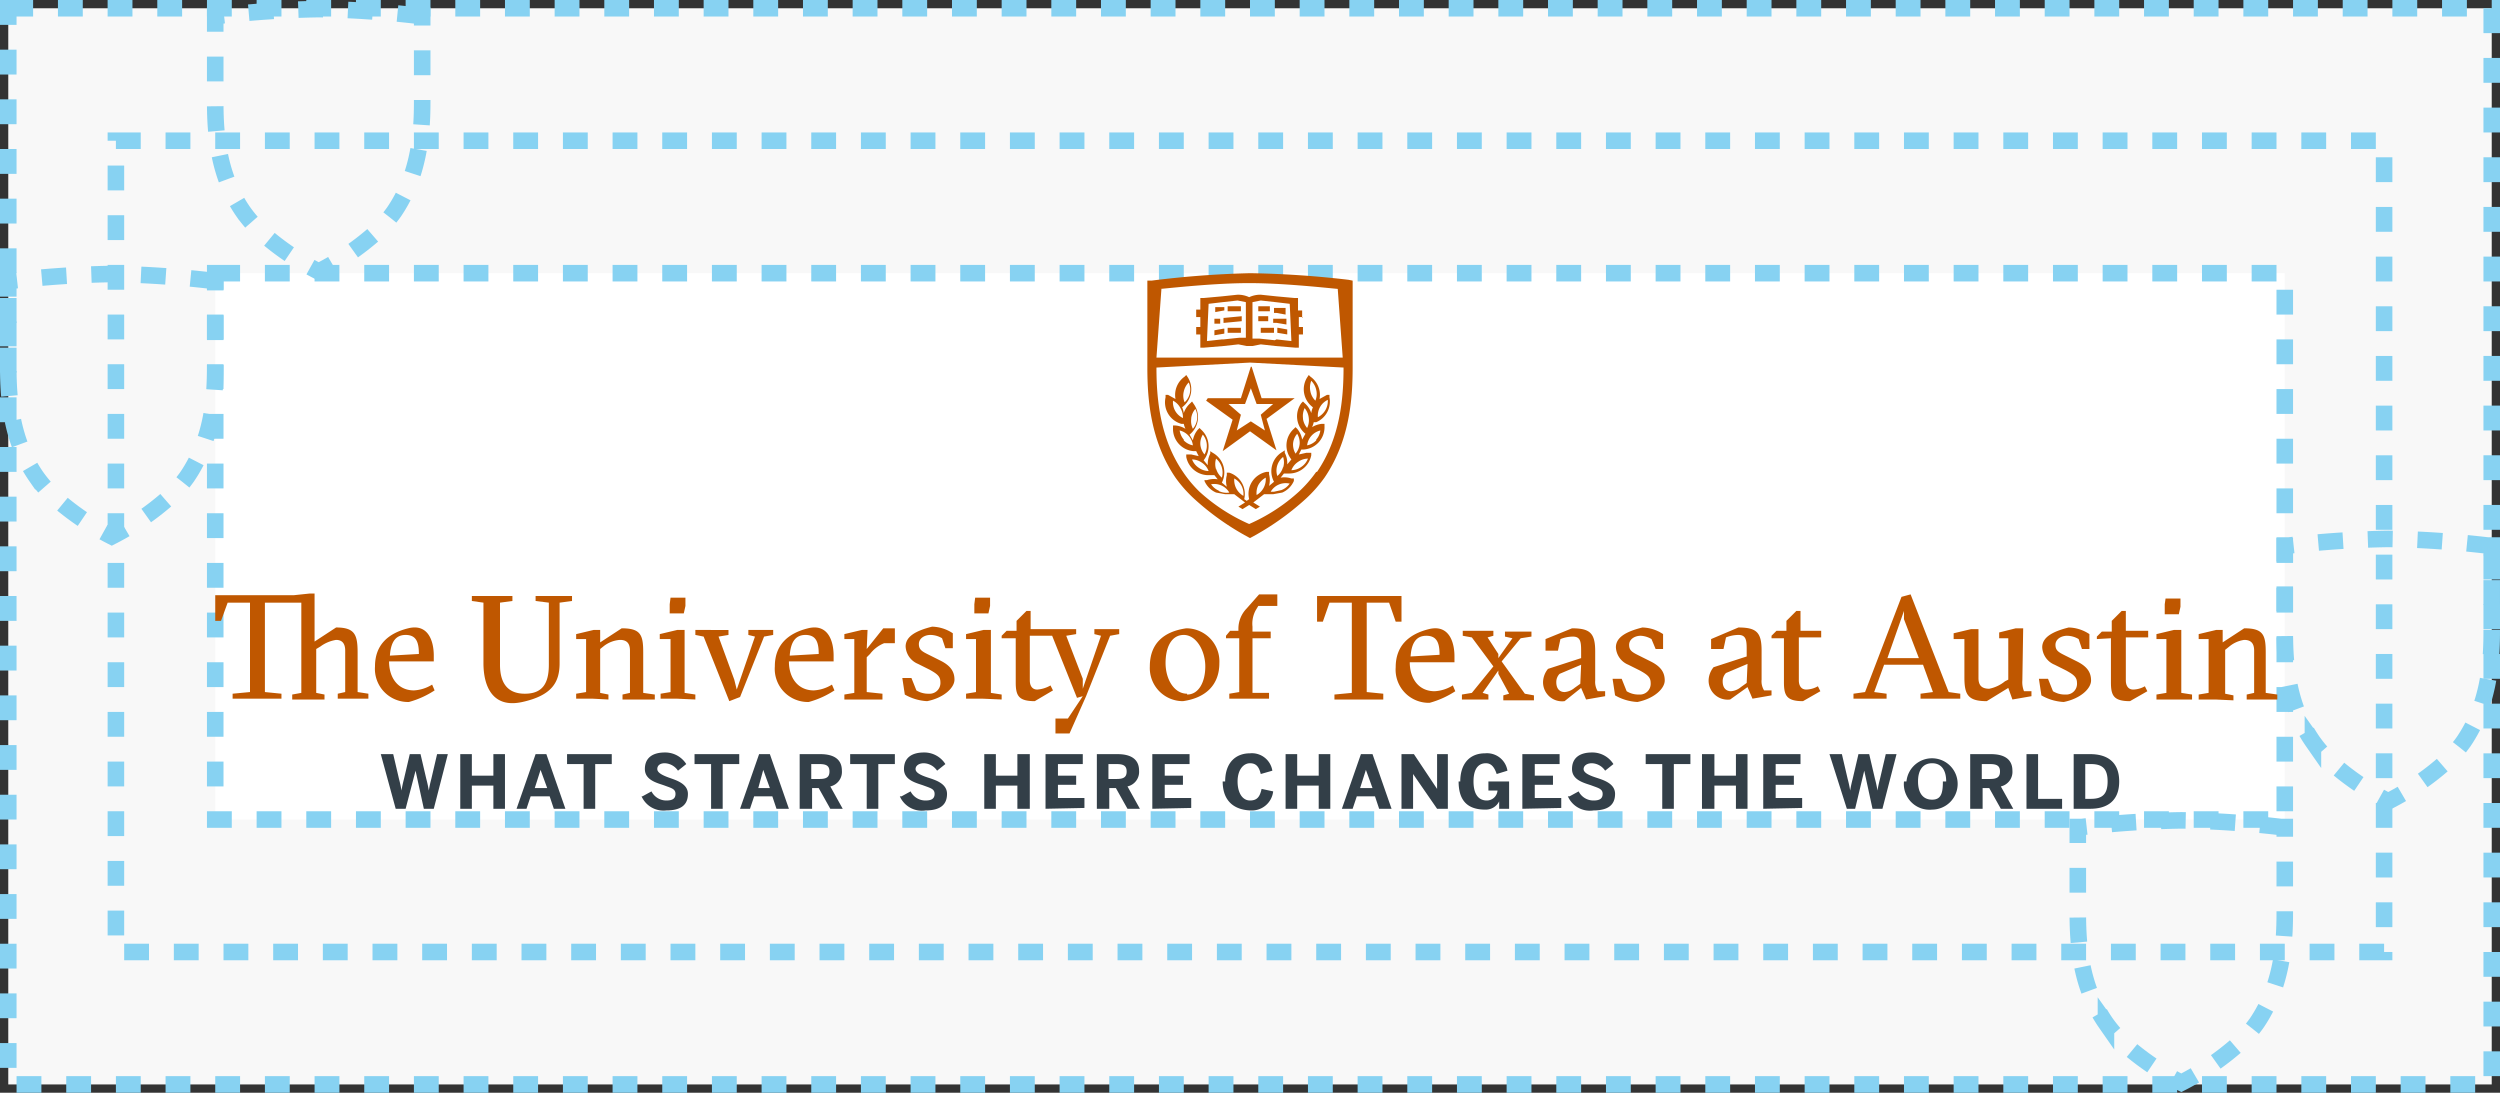
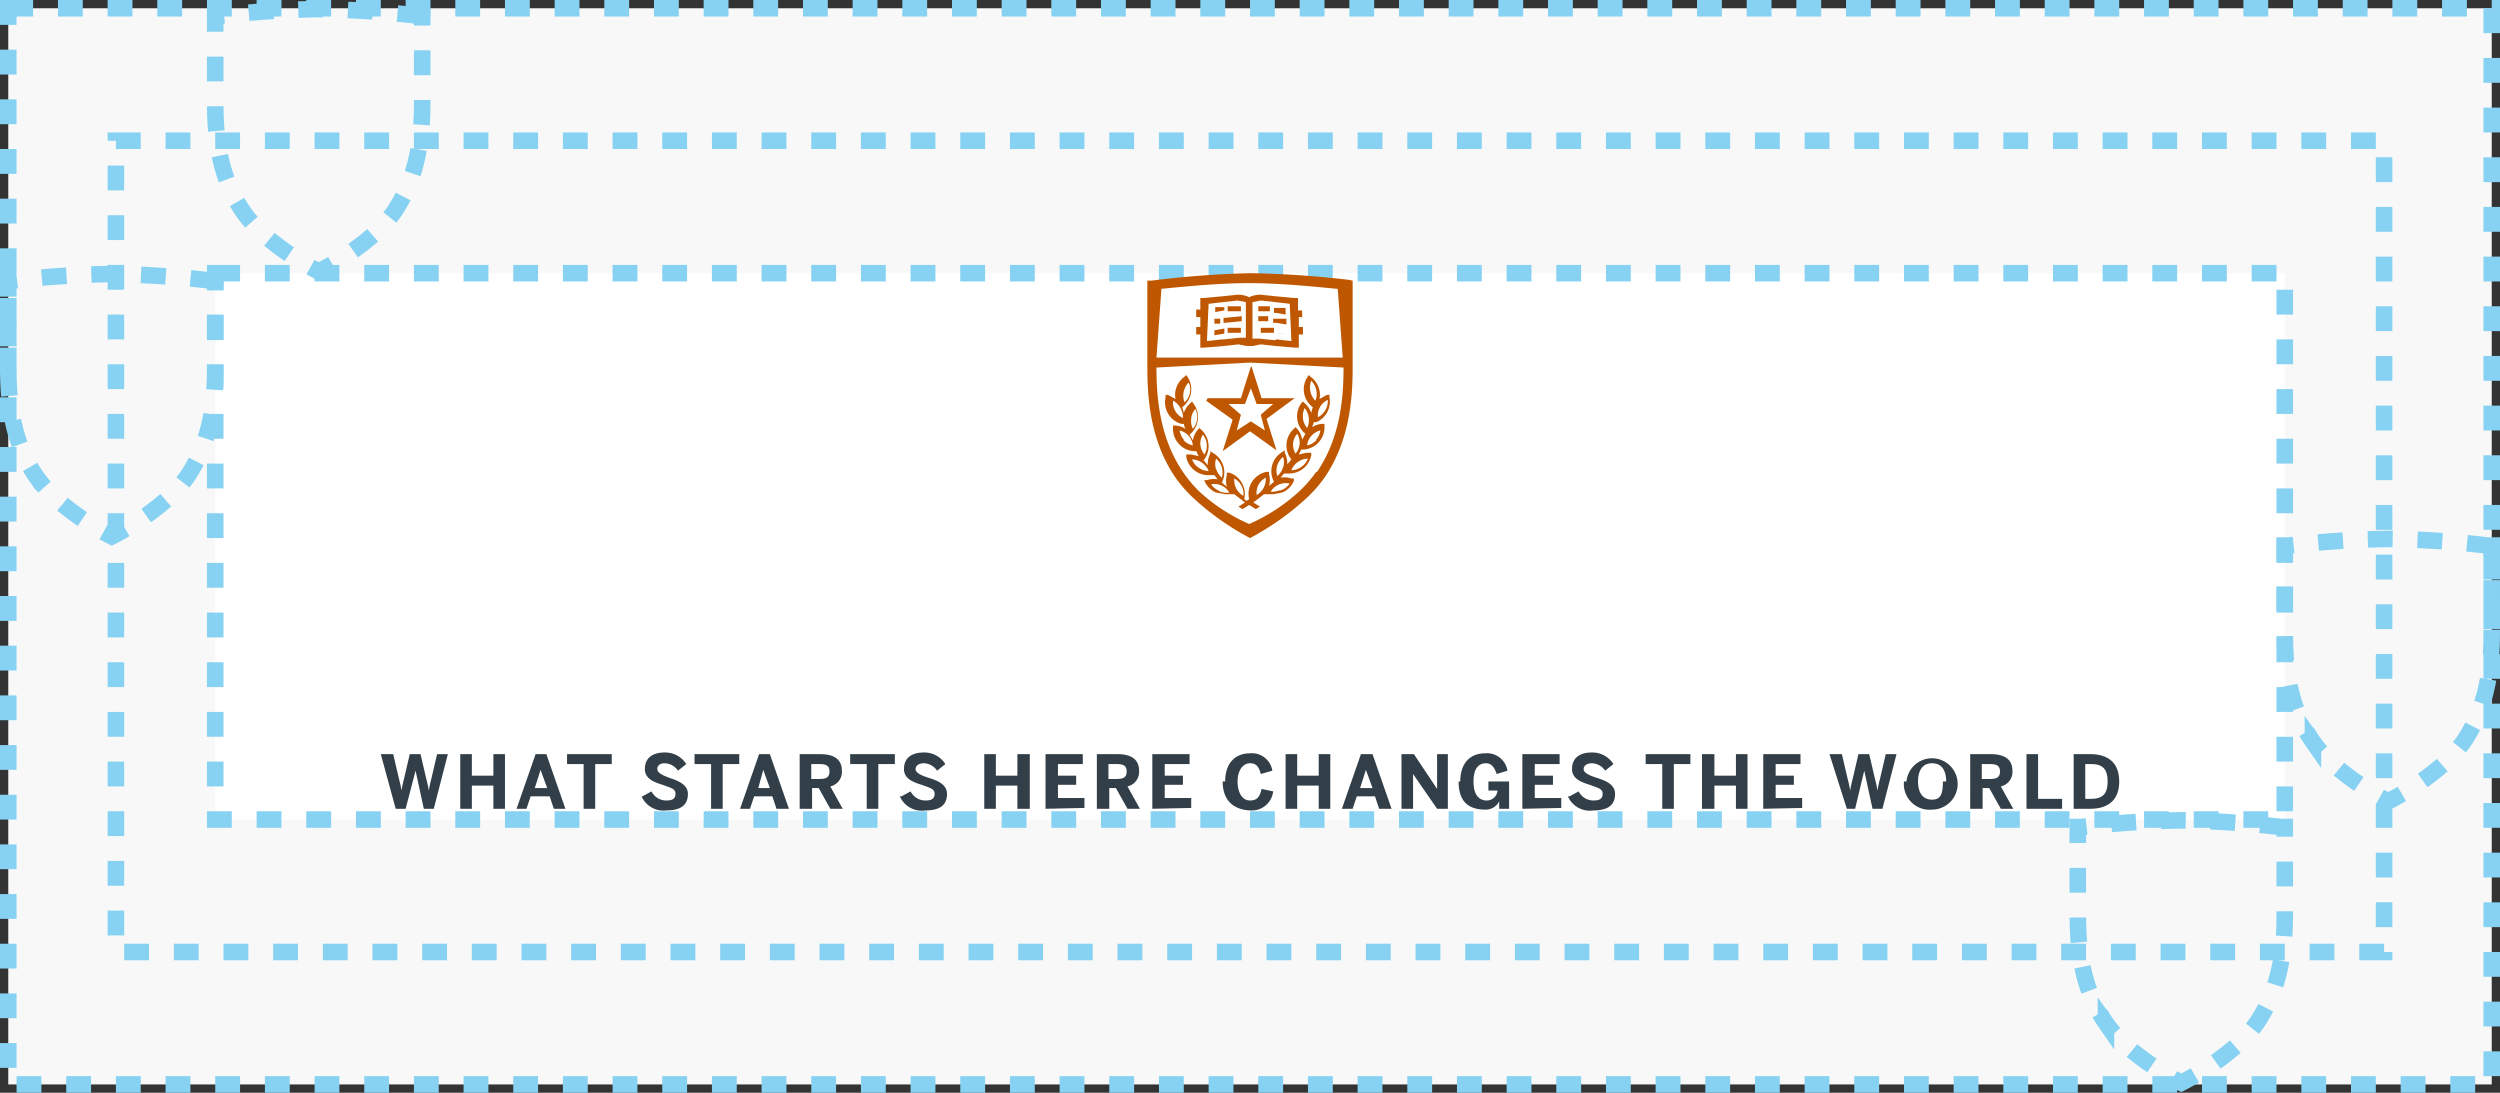
<svg xmlns="http://www.w3.org/2000/svg" id="Layer_1" data-name="Layer 1" viewBox="0 0 302 132">
  <rect x="0" y="0" width="302" height="132" fill="#333333" stroke="none" />
  <defs>
    <style> .cls-1 { fill: #f8f8f8; } .cls-1, .cls-2, .cls-3 { stroke: #87d2f2; stroke-width: 2px; stroke-dasharray: 3 3; vector-effect:non-scaling-stroke; } .cls-2 { fill: none; } .cls-3 { fill: #fff; } .cls-4 { fill: #333f48; } .cls-5 { fill: #bf5700; } </style>
  </defs>
  <title>wordmark-primary-stack-clearspace</title>
  <g id="clearspace">
    <rect id="outter-rect" class="cls-1" x="1" y="1" width="300" height="130" />
    <rect id="mid-rect" class="cls-2" x="14" y="17" width="274" height="98" />
    <rect id="inner-rect" class="cls-3" x="26" y="33" width="250" height="66" />
    <path id="shield-space4" class="cls-2" d="M26,33.9h-.5a118.4,118.4,0,0,0-12-.8h0a118.3,118.3,0,0,0-12,.8H1v9.2H1v1.3c0,3.9.4,8.9,3.4,13.2a16.2,16.2,0,0,0,2.2,2.5h0a32.9,32.9,0,0,0,6.9,4.7h0a32.9,32.9,0,0,0,6.9-4.7h0a16.3,16.3,0,0,0,2.2-2.5c3-4.4,3.4-9.4,3.4-13.2v-.2h0Z" />
    <path id="shield-space3" class="cls-2" d="M276,99.9h-.5a118.3,118.3,0,0,0-12-.8h0a118.3,118.3,0,0,0-12,.8H251v9.2h0v1.3c0,3.9.4,8.9,3.4,13.2a16.2,16.2,0,0,0,2.2,2.5h0a32.9,32.9,0,0,0,6.9,4.7h0a32.9,32.9,0,0,0,6.9-4.7h0a16.3,16.3,0,0,0,2.2-2.5c3-4.4,3.4-9.4,3.4-13.2v-.2h0Z" />
    <path id="shield-space2" class="cls-2" d="M301,65.9h-.5a118.4,118.4,0,0,0-12-.8h0a118.3,118.3,0,0,0-12,.8H276v9.2h0v1.3c0,3.9.4,8.9,3.4,13.2a16.2,16.2,0,0,0,2.2,2.5h0a32.9,32.9,0,0,0,6.9,4.7h0a32.9,32.9,0,0,0,6.9-4.7h0a16.3,16.3,0,0,0,2.2-2.5c3-4.4,3.4-9.4,3.4-13.2v-.2h0Z" />
    <path id="shield-space1" class="cls-2" d="M51,1.9h-.5a118.7,118.7,0,0,0-12-.8h0a118.6,118.6,0,0,0-12,.8H26v9.2h0v1.3c0,3.9.4,8.9,3.4,13.2a16.2,16.2,0,0,0,2.2,2.5h0a32.9,32.9,0,0,0,6.9,4.7h0a32.9,32.9,0,0,0,6.9-4.7h0a16.3,16.3,0,0,0,2.2-2.5c3-4.4,3.4-9.4,3.4-13.2v-.2h0Z" />
  </g>
  <g id="formal-s-tagline-wdmk">
    <path id="Tagline" class="cls-4" d="M47.8,97.7,46,91.1h1.5l.7,3a13.6,13.6,0,0,1,.3,1.4h0a14.4,14.4,0,0,1,.3-1.4l.7-3h1.3l.7,3a14.3,14.3,0,0,1,.3,1.4h0a14.1,14.1,0,0,1,.3-1.4l.7-3h1.3l-1.7,6.6H51.2l-1-4.6h0L49,97.7Zm7.8,0V91.1H57v2.6h2.6V91.1H61v6.6H59.6V94.9H57v2.8Zm6.8,0,2.3-6.6H66l2.3,6.6H66.9l-.5-1.5H64.1l-.5,1.5Zm2.2-2.5h1.5l-.8-2.2h0Zm5.9,2.5V92.3h-2V91.1h5.4v1.2h-2v5.4Zm7.1-1.5,1.1-.6a2,2,0,0,0,1.8,1.1c.7,0,1.1-.2,1.1-.8s-.5-.7-1.3-1-2.4-.6-2.4-2,1-2,2.4-2a3,3,0,0,1,2.6,1.4l-1,.8a2,2,0,0,0-1.6-.9c-.6,0-.9.3-.9.7s.5.7,1.3,1,2.4.7,2.4,2-.8,2-2.6,2A2.9,2.9,0,0,1,77.5,96.2Zm8.3,1.5V92.3h-2V91.1h5.4v1.2h-2v5.4Zm3.5,0,2.3-6.6H93l2.3,6.6H93.8l-.5-1.5H91.1l-.5,1.5Zm2.2-2.5H93l-.8-2.2h0Zm5,2.5V91.1h2.5c1.6,0,2.6.6,2.6,2a1.8,1.8,0,0,1-1.4,1.9l1.5,2.7h-1.5l-1.4-2.5h-.8v2.5Zm1.4-3.6h1c.8,0,1.2-.2,1.2-.9s-.4-.9-1.2-.9h-1Zm6.7,3.6V92.3h-2V91.1h5.4v1.2h-2v5.4Zm4.2-1.5,1.1-.6a2,2,0,0,0,1.8,1.1c.7,0,1.1-.2,1.1-.8s-.5-.7-1.3-1-2.4-.6-2.4-2,1-2,2.4-2a3,3,0,0,1,2.6,1.4l-1,.8a2,2,0,0,0-1.6-.9c-.6,0-1,.3-1,.7s.5.7,1.4,1,2.4.7,2.4,2-.8,2-2.6,2A2.9,2.9,0,0,1,108.7,96.2Zm10,1.5V91.1h1.4v2.6h2.6V91.1h1.5v6.6h-1.5V94.9h-2.6v2.8Zm7.4,0V91.1h4.5v1.2h-3v1.4h2.2v1.1h-2.2v1.6h3.2v1.2Zm6.2,0V91.1h2.5c1.6,0,2.6.6,2.6,2a1.8,1.8,0,0,1-1.4,1.9l1.5,2.7h-1.5l-1.4-2.5h-.8v2.5Zm1.4-3.6h1c.8,0,1.2-.2,1.2-.9s-.4-.9-1.2-.9h-1Zm5.3,3.6V91.1h4.5v1.2h-3v1.4h2.2v1.1h-2.2v1.6h3.2v1.2Zm8.8-3.3c0-2.3,1.3-3.4,3-3.4a2.5,2.5,0,0,1,2.7,2.1l-1.4.4c-.2-.8-.5-1.3-1.3-1.3s-1.5.8-1.5,2.2.6,2.3,1.5,2.3,1.2-.5,1.4-1.4l1.4.3a2.6,2.6,0,0,1-2.8,2.3C149,97.8,147.7,96.7,147.7,94.4Zm7.3,3.3V91.1h1.4v2.6h2.6V91.1h1.4v6.6h-1.4V94.9h-2.6v2.8Zm6.8,0,2.3-6.6h1.4l2.3,6.6h-1.5l-.5-1.5h-2.2l-.5,1.5Zm2.2-2.5h1.5l-.8-2.2h0Zm5,2.5V91.1h1.5l2.8,4.2h0V91.1h1.3v6.6h-1.3l-2.9-4.2h0v4.2Zm7.1-3.3c0-2.1,1.1-3.4,3-3.4a2.5,2.5,0,0,1,2.7,2.1l-1.3.4c-.3-.9-.7-1.3-1.3-1.3s-1.5.3-1.5,2.2.9,2.3,1.6,2.3a1.3,1.3,0,0,0,1.3-1.2h-1.1V94.4h2.5v3.3h-1.2v-.9h0a1.8,1.8,0,0,1-1.7,1C177,97.8,176.2,96.4,176.2,94.4Zm7.5,3.3V91.1h4.5v1.2h-3v1.4h2.2v1.1h-2.2v1.6h3.2v1.2Zm5.7-1.5,1.1-.6a2,2,0,0,0,1.8,1.1c.7,0,1.1-.2,1.1-.8s-.5-.7-1.3-1-2.4-.6-2.4-2,1-2,2.4-2a3,3,0,0,1,2.6,1.4l-1,.8a2,2,0,0,0-1.6-.9c-.6,0-1,.3-1,.7s.5.7,1.4,1,2.4.7,2.4,2-.8,2-2.6,2A2.9,2.9,0,0,1,189.4,96.2Zm11.2,1.5V92.3h-2V91.1h5.4v1.2h-2v5.4Zm4.8,0V91.1h1.5v2.6h2.6V91.1h1.4v6.6h-1.4V94.9h-2.6v2.8Zm7.4,0V91.1h4.5v1.2h-3v1.4h2.2v1.1h-2.2v1.6h3.2v1.2Zm10.1,0L221,91.1h1.5l.7,3a13.7,13.7,0,0,1,.3,1.4h0a14.4,14.4,0,0,1,.3-1.4l.7-3h1.3l.7,3a14.3,14.3,0,0,1,.3,1.4h0a14.2,14.2,0,0,1,.3-1.4l.7-3h1.3l-1.7,6.6h-1.2l-1-4.6h0l-1.1,4.6Zm7.2-3.3a3.1,3.1,0,1,1,3.1,3.4A3.1,3.1,0,0,1,230,94.4Zm4.8,0c0-1.4-.6-2.2-1.7-2.2s-1.7.8-1.7,2.2.6,2.2,1.7,2.2S234.7,95.8,234.7,94.4Zm2.9,3.3V91.1h2.5c1.6,0,2.6.6,2.6,2a1.8,1.8,0,0,1-1.4,1.9l1.5,2.7h-1.5l-1.4-2.5h-.8v2.5Zm1.4-3.6h1c.8,0,1.2-.2,1.2-.9s-.4-.9-1.2-.9h-1Zm5.4,3.6V91.1h1.4v5.4h2.9v1.2Zm5.7,0V91.1h2c2,0,3.5.9,3.5,3.3s-1.5,3.3-3.5,3.3Zm1.4-1.2h.7c1.4,0,2-.6,2-2.1s-.6-2.1-2-2.1h-.7Z" />
-     <path id="theuniversityoftexasataustin" class="cls-5" d="M42.4,84.4H40.8v-.6l.9-.2V78.6c0-.9-.4-1.3-1.1-1.3a4.3,4.3,0,0,0-1.9.8l-.5.3v5.3l1,.2v.6H35.3v-.6l1.1-.2V72.8H32V83.6l2,.2v.6H28.1v-.6l2.1-.2V72.8H27.5l-.8,2.2H26V71.9h9.5l1.9-.2H38v5.8l2.6-1.7c2.3,0,2.6.9,2.6,3.1v4.7l1.3.2v.6ZM47,79.9c0,2,1.1,3.5,3,3.5a4.6,4.6,0,0,0,2.2-.7l.3.7a10.9,10.9,0,0,1-3.1,1.4,4,4,0,0,1-4.1-4.3c0-2.6,1.6-4,4-4.6s3.1,1.5,3.1,3.3v.7Zm3.6-.9c0-1.4-.3-2.3-1.6-2.3s-1.8,1-1.9,2.5Zm14.1-6.4V72h4.4v.6l-1.5.2v7.3c0,2.3-.9,3.9-4.5,4.7s-4.7-1.9-4.7-4.7V72.8L57,72.6V72h4.9v.6l-1.5.2v7.5c0,2.2.9,3.5,3,3.5s2.9-1.2,2.9-3.5V72.8Zm6.9,11.8h-2v-.6l1.2-.2V77.2H69.6v-.6l2.1-.5h.8v1.5l2.6-1.7c2.3,0,2.6.8,2.6,2.9v4.9l1.4.2v.6H75.2v-.6l.9-.2V78.6c0-.9-.4-1.3-1.2-1.3A3.6,3.6,0,0,0,73,78l-.5.4v5.3l1,.2v.6Zm10.2,0h-2v-.6l1.2-.2V77.2H79.7v-.6l2.1-.5h.9v7.6l1.3.2v.6ZM81,72.2h1.8v1l-.2.9H80.9V73Zm8,11.1,2.2-6.4-.8-.2v-.6h3v.6l-1.1.2-2.9,7.3-1.3.5-3.1-7.8L84,76.7v-.6H88v.6l-1.2.2,1.9,5.2Zm6.3-3.4c0,2,1.1,3.5,3,3.5a4.6,4.6,0,0,0,2.2-.7l.3.7a10.9,10.9,0,0,1-3.1,1.4,4,4,0,0,1-4.1-4.3c0-2.6,1.6-4,4-4.6s3.1,1.5,3.1,3.3v.7Zm3.6-.9c0-1.4-.3-2.3-1.6-2.3s-1.8,1-1.9,2.5Zm5.8-.6,2-2.5h1.4v1.8h-1.3a4,4,0,0,0-1.7,1.3l-.4.4v4.2l1.9.2v.7H102v-.6l1.2-.2V77.2h-1.2v-.6l2.1-.5h.7Zm9.1-1.3a2.8,2.8,0,0,0-1.4-.4c-.7,0-1.4.4-1.4,1.1s.4.9,1.2,1.3l1.4.7c1.2.6,1.7,1.3,1.7,2.3s-1.3,2.2-3.3,2.6a6,6,0,0,1-2.7-.8l-.3-2h1.1l.6,1.5a2.7,2.7,0,0,0,1.5.4,1.3,1.3,0,0,0,1.4-1.4c0-.7-.4-1-1.3-1.5l-1.4-.7a2.4,2.4,0,0,1-1.5-2.1c0-1.2,1.2-1.9,3.2-2.4a4.7,4.7,0,0,1,2.5.8v1.8h-.9Zm4.9,7.3h-2v-.6l1.2-.2V77.2h-1.2v-.6l2.1-.5h.9v7.6l1.3.2v.6Zm-.9-12.2h1.8v1l-.2.9h-1.7V73Zm9.7,16.4V86.8H129l1.8-2.7-.7.2-3-7.5h-2.7v5.4c0,.5.2,1.1.9,1.1a3.7,3.7,0,0,0,1.6-.5l.3.6L125,84.7c-2,0-2.3-.7-2.3-2.3V77.1H121v-.3l.6-.6h1.2V75l1.2-1.2h.5v2.2H130v.6l-1.2.2,2,5.2v1.2l2.2-6.4-.8-.2v-.6h3v.6l-1.1.2-2.9,7.3-2,4.5Zm19.8-8.5c0,2.6-1.6,4.2-4.4,4.6a4,4,0,0,1-4-4.2c0-2.7,1.6-4.2,4.4-4.6A4,4,0,0,1,147.3,80.1Zm-3.9,3.8c1.4,0,2.2-1.5,2.2-3.4s-1.1-3.8-2.6-3.8-2.2,1.5-2.2,3.4S141.8,83.8,143.4,83.8Zm7.9-7.6h2.2v.8h-2.2v6.6h2v.7h-4.8v-.6l1.2-.2V77.1h-1.6v-.3l.5-.6h1V76a3.5,3.5,0,0,1,1-2.5l1.5-1.7h2.2v1.4H152l-.3.5a3.4,3.4,0,0,0-.4,2Zm15.8,8.2h-5.9v-.6l2.1-.2V72.8h-2.7l-.8,2.3h-.7V72h10.2v3.1h-.7l-.8-2.3h-2.7V83.6l2,.2Zm3.2-4.5c0,2,1.1,3.5,3,3.5a4.6,4.6,0,0,0,2.2-.7l.3.7a10.9,10.9,0,0,1-3.1,1.4,4,4,0,0,1-4.1-4.3c0-2.6,1.6-4,4-4.6s3.1,1.5,3.1,3.3v.7Zm3.6-.9c0-1.4-.3-2.3-1.6-2.3s-1.8,1-1.9,2.5Zm5.9,4.8v.6h-3.2v-.6l1.2-.2,2.6-3.2-2.6-3.5-1.1-.2v-.6h3.7v.6l-.7.2,1.3,2v.5l1.7-2.4-.9-.2v-.6h3.2v.6l-1.3.2-2.3,2.8,2.8,3.9,1.1.2v.6h-3.7v-.6l.7-.2L181,81.4v-.4l-1.9,2.7Zm10.1-8c2.2,0,2.8.6,2.8,2.8v3.5a2.2,2.2,0,0,0,.3,1.3h.9v.6l-2.3.4-.6-1.4L189,84.7a2.3,2.3,0,0,1-2.6-2.3,2.6,2.6,0,0,1,.6-1.6l4-1.3v-.9c0-1.1-.1-1.7-1-1.7a4.2,4.2,0,0,0-1.5.3l-.3,1.4h-1.5V77.2Zm1.1,4.4-2.6,1.1a1.4,1.4,0,0,0-.4,1c0,.9.5,1.2,1,1.2a2.1,2.1,0,0,0,1.2-.5l.7-.5Zm8.5-3.1a2.8,2.8,0,0,0-1.3-.4c-.7,0-1.4.4-1.4,1.1s.4.9,1.2,1.3l1.4.7c1.2.6,1.7,1.3,1.7,2.3s-1.3,2.2-3.3,2.6a6,6,0,0,1-2.7-.8l-.3-2h1.1l.6,1.5a2.7,2.7,0,0,0,1.5.4,1.3,1.3,0,0,0,1.4-1.4c0-.7-.4-1-1.3-1.5l-1.4-.7a2.4,2.4,0,0,1-1.5-2.1c0-1.2,1.2-1.9,3.2-2.4a4.7,4.7,0,0,1,2.5.8v1.8h-.9ZM210,75.8c2.2,0,2.8.6,2.8,2.8v3.5a2.1,2.1,0,0,0,.3,1.3h.9v.6l-2.3.4-.6-1.4-2.1,1.5a2.3,2.3,0,0,1-2.6-2.3,2.6,2.6,0,0,1,.6-1.6l4-1.3v-.9c0-1.1-.1-1.7-1-1.7a4.2,4.2,0,0,0-1.5.3l-.3,1.4h-1.5V77.2Zm1.1,4.4-2.6,1.1a1.4,1.4,0,0,0-.4,1c0,.9.5,1.2,1,1.2a2.1,2.1,0,0,0,1.2-.5l.7-.5Zm2.9-3.1v-.3l.6-.6h1.2V75l1.2-1.2h.5v2.4H220v.8h-2.7v5.2c0,.5.2,1.1.9,1.1a3,3,0,0,0,1.4-.4l.3.6-2.1,1.2c-2,0-2.3-.7-2.3-2.3V77.1Zm13.6,3.2-1.2,3.3,1.5.2v.6h-4v-.6l1.4-.2,4.4-11.5,1.1-.3,4.6,11.8,1.4.2v.6h-4.8v-.6l1.5-.2-1.2-3.3Zm2.4-5.5v-1l-2,5.7h3.8Zm14.3,7.4a2.9,2.9,0,0,0,.2,1.3h.9v.6l-2.3.4-.5-1.4L240,84.7c-2.3,0-2.7-.8-2.7-2.9V77.2H236v-.7l2.1-.5h.9v5.9c0,.9.4,1.3,1.3,1.3a4.3,4.3,0,0,0,1.9-.9l.4-.2v-5h-1.1v-.7l2-.5h.9Zm6.8-5a2.8,2.8,0,0,0-1.4-.4c-.7,0-1.4.4-1.4,1.1s.4.9,1.2,1.3l1.4.7c1.2.6,1.7,1.3,1.7,2.3s-1.3,2.2-3.3,2.6a6,6,0,0,1-2.7-.8l-.3-2h1.1l.6,1.5a2.7,2.7,0,0,0,1.5.4,1.3,1.3,0,0,0,1.4-1.4c0-.7-.4-1-1.3-1.5l-1.4-.7a2.4,2.4,0,0,1-1.5-2.1c0-1.2,1.2-1.9,3.2-2.4a4.7,4.7,0,0,1,2.5.8v1.8h-.9Zm2.2,0v-.3l.6-.6h1.2V75l1.2-1.2h.5v2.4h2.7v.8h-2.7v5.2c0,.5.2,1.1.9,1.1a3,3,0,0,0,1.4-.4l.3.6-2.1,1.2c-2,0-2.3-.7-2.3-2.3V77.1Zm9.2,7.3h-2v-.6l1.2-.2V77.2h-1.2v-.6l2.1-.5h.9v7.6l1.3.2v.6Zm-.9-12.2h1.8v1l-.2.9h-1.7V73Zm6,12.2h-2v-.6l1.2-.2V77.2h-1.2v-.6l2.1-.5h.8v1.5l2.6-1.7c2.3,0,2.6.8,2.6,2.9v4.9l1.4.2v.6h-3.7v-.6l.9-.2V78.6c0-.9-.4-1.3-1.2-1.3a3.6,3.6,0,0,0-1.8.8l-.5.4v5.3l1,.2v.6Z" />
-     <path id="shield" class="cls-5" d="M151,43.7h0Zm3.2-2.7,1.8.2-.2-4.5-1.7-.2-1.8-.2-1,.2v4.4h.8l1.9.2Zm-6.4,0,1.9-.2h.8V36.5l-1-.2-1.8.2-1.7.2-.2,4.5,1.8-.2Zm9.6-2.7h-.5v1.2h.5v.9h-.5v1.6h-.4l-2.4-.2-1.8-.2-1,.2h-.7l-1-.2-1.8.2-2.4.2h-.4V40.4h-.5v-.9h.5V38.3h-.5v-.9h.5V36h.4l2.2-.2,1.9-.2a3.2,3.2,0,0,1,1.4.3,3.2,3.2,0,0,1,1.4-.3l1.9.2,2.2.2h.4v1.5h.5v.9Zm-9.5-1.2h-1.1v.6l1.1-.2h0v-.6Zm.4-.1v.6h1.6V37Zm-.4,2.7h-.1l-1.1.2v.6l1.2-.2h0v-.6Zm.4-.1v.6h1.6v-.6Zm-.5-1.2v.6h.1l2.1-.2v-.6l-2.1.2Zm-.4.1h-.7v.6h.7v-.6Zm6.1-1.5H152v.6h1.4v-.6Zm1.8.2h-1.4v.6h.3l1.1.2v-.6Zm-1.9,1H152v.6h1.2v-.6Zm2,.3h-1.6V39h.4l1.2.2v-.6Zm-1.1,1.7,1.2.2v-.6l-1.1-.2h-.1v.6Zm-.4-.6h-1.6v.6h1.6v-.6Zm-3.5,9.2h-2l1.5,1.3-.5,1.9,1.7-1.1,1.7,1.1-.5-1.9,1.5-1.3h-2l-.7-1.9-.7,1.9Zm-4.5-.7h4l1.2-3.8h.1l1.2,3.8h4L153,50.6l1.2,3.8h0L151,52.1l-3.3,2.4h0l1.2-3.8-3.2-2.3ZM159,53.1a2.1,2.1,0,0,0,.5-1.1,2.1,2.1,0,0,0-1.6,1.8,2.1,2.1,0,0,0,1.1-.6Zm-1.6-2.5a2.2,2.2,0,0,0,.5,1.1,2.1,2.1,0,0,0,.2-1.2,2.2,2.2,0,0,0-.5-1.2,2.2,2.2,0,0,0-.2,1.2Zm.9-3.3a2.1,2.1,0,0,0,.6,1.1,2.1,2.1,0,0,0,.1-1.3,2.2,2.2,0,0,0-.6-1.1,2.2,2.2,0,0,0-.1,1.3Zm2.1,1a2.1,2.1,0,0,0-1.2,2.1,2.2,2.2,0,0,0,1.2-2.1Zm-3.2,8.1a2.1,2.1,0,0,0,.8-1,2.1,2.1,0,0,0-1.2.4,2.1,2.1,0,0,0-.8,1,2.1,2.1,0,0,0,1.2-.4Zm-1-2.8a2.2,2.2,0,0,0,.3,1.2,2.1,2.1,0,0,0,.5-1.2,2.1,2.1,0,0,0-.3-1.2,2.1,2.1,0,0,0-.5,1.2ZM155,56.5a2.1,2.1,0,0,0,0-1.3,2.1,2.1,0,0,0-.7,2.3,2.1,2.1,0,0,0,.7-1.1Zm.7,1.9a2.1,2.1,0,0,0-2.2,1h.4l.9-.2a2.1,2.1,0,0,0,1-.8Zm-3.7.2a2.2,2.2,0,0,0-.2,1.2,2.2,2.2,0,0,0,1.1-2.1,2.2,2.2,0,0,0-.9.9Zm-4.8.7a2.1,2.1,0,0,0,1.3.2,2.1,2.1,0,0,0-2.2-1,2.1,2.1,0,0,0,1,.8Zm-.3-2.7a2.2,2.2,0,0,0,.7,1.1,2.2,2.2,0,0,0-.7-2.3,2.2,2.2,0,0,0,0,1.3Zm2.2,1.2a2.2,2.2,0,0,0,1.1,2.1,2.1,2.1,0,0,0-1.1-2.1Zm-4.3-1.3a2.1,2.1,0,0,0,1.2.4,2.1,2.1,0,0,0-.8-1,2.1,2.1,0,0,0-1.2-.4,2.1,2.1,0,0,0,.8,1Zm.5-4a2.1,2.1,0,0,0-.3,1.2,2.2,2.2,0,0,0,.5,1.2,2.1,2.1,0,0,0-.2-2.4Zm-2.3.7a2.1,2.1,0,0,0,1.1.6,2.1,2.1,0,0,0-1.6-1.8,2.2,2.2,0,0,0,.5,1.1Zm-.1-2.7a2.2,2.2,0,0,0-.3-1.2,2.1,2.1,0,0,0-.9-.9,2.1,2.1,0,0,0,1.2,2.1Zm.1-3.2a2.1,2.1,0,0,0,.1,1.3,2.1,2.1,0,0,0,.5-2.4,2.2,2.2,0,0,0-.6,1.1Zm.9,3.3a2.1,2.1,0,0,0,.2,1.2,2.2,2.2,0,0,0,.3-2.4,2.1,2.1,0,0,0-.5,1.1ZM159,51h-.3a2.8,2.8,0,0,1-.2.6,2.7,2.7,0,0,1,1.2-.4h.3v.3a2.7,2.7,0,0,1-2.5,2.8h-.3l-.3.6.9-.2h.6v.3a2.7,2.7,0,0,1-1.1,1.7,2.7,2.7,0,0,1-1.6.5h-.6l-.4.5a2.7,2.7,0,0,1,1.3.1h.3v.3a2.7,2.7,0,0,1-1.4,1.4l-1.1.2h-1.1l-1.3,1,.8.5-.5.3-.8-.5-.8.5-.5-.3.8-.5-1.3-1H148l-1.1-.2a2.7,2.7,0,0,1-1.4-1.4V58h.3a2.7,2.7,0,0,1,1.3-.1l-.4-.5H146a2.7,2.7,0,0,1-1.6-.5,2.7,2.7,0,0,1-1.1-1.7v-.3h.6l.9.2-.3-.6h-.3a2.7,2.7,0,0,1-2.5-2.8v-.3h.3a2.7,2.7,0,0,1,1.2.4,2.8,2.8,0,0,1-.2-.6h-.3a2.7,2.7,0,0,1-1.9-3.2v-.3h.3l.9.5a2.7,2.7,0,0,1,1.1-2.7l.2-.2.2.3a2.7,2.7,0,0,1-.7,3.6,2.7,2.7,0,0,1,.2.7,2.7,2.7,0,0,1,.8-1.2l.2-.2.2.3a2.7,2.7,0,0,1-.5,3.7h0l.4.7a2.7,2.7,0,0,1,.6-1.3l.2-.2.2.2a2.7,2.7,0,0,1,.3,3.7h0l.5.6a2.7,2.7,0,0,1,.3-1.4v-.3l.3.2a2.7,2.7,0,0,1,1.1,3.6h0l.6.5a2.7,2.7,0,0,1,0-1.4v-.3h.3a2.7,2.7,0,0,1,1.8,3.2l.3.2.3-.2A2.7,2.7,0,0,1,153,57h.3v.3a2.7,2.7,0,0,1,0,1.4l.6-.5h0a2.7,2.7,0,0,1,1-3.6l.3-.2v.3a2.7,2.7,0,0,1,.3,1.4l.5-.6h0a2.7,2.7,0,0,1,.3-3.7l.2-.2.2.2a2.7,2.7,0,0,1,.6,1.3l.4-.7h0a2.7,2.7,0,0,1-.5-3.7l.2-.2.2.2a2.7,2.7,0,0,1,.8,1.2,2.7,2.7,0,0,1,.2-.7,2.7,2.7,0,0,1-.7-3.6l.2-.3.2.2a2.7,2.7,0,0,1,1.1,1.7,2.6,2.6,0,0,1,0,1l.9-.5h.3v.3A2.7,2.7,0,0,1,159,51Zm.1,6c2.8-4.1,3.2-8.9,3.2-12.6L151,43.8l-11.3.6h0c0,3.7.4,8.5,3.2,12.6a15.1,15.1,0,0,0,2,2.4,22.1,22.1,0,0,0,6,3.9,22.1,22.1,0,0,0,6-3.9A15.1,15.1,0,0,0,159,57ZM140.3,34.9l-.6,8.3h22.5l-.6-8.3c-2.1-.2-6.8-.7-10.7-.7s-8.6.5-10.7.7Zm23.1-1V44.2h0v.2c0,3.9-.4,8.9-3.4,13.3a16.5,16.5,0,0,1-2.2,2.5h0A32.6,32.6,0,0,1,151,65h0a32.6,32.6,0,0,1-6.8-4.8h0a16.4,16.4,0,0,1-2.2-2.5c-3-4.4-3.4-9.4-3.4-13.3V43.1h0V33.9h.5A116.4,116.4,0,0,1,151,33h0a116.5,116.5,0,0,1,11.9.8Z" />
+     <path id="shield" class="cls-5" d="M151,43.7h0Zm3.2-2.7,1.8.2-.2-4.5-1.7-.2-1.8-.2-1,.2v4.4h.8l1.9.2Zm-6.4,0,1.9-.2h.8V36.5l-1-.2-1.8.2-1.7.2-.2,4.5,1.8-.2Zm9.6-2.7h-.5v1.2h.5v.9h-.5v1.6h-.4l-2.4-.2-1.8-.2-1,.2h-.7l-1-.2-1.8.2-2.4.2h-.4V40.4h-.5v-.9h.5V38.3h-.5v-.9h.5V36h.4l2.2-.2,1.9-.2a3.2,3.2,0,0,1,1.4.3,3.2,3.2,0,0,1,1.4-.3l1.9.2,2.2.2h.4v1.5h.5v.9Zm-9.5-1.2h-1.1v.6l1.1-.2h0v-.6Zm.4-.1v.6h1.6V37Zm-.4,2.7h-.1l-1.1.2v.6l1.2-.2h0v-.6Zm.4-.1v.6h1.6v-.6Zm-.5-1.2v.6h.1l2.1-.2v-.6l-2.1.2Zm-.4.1h-.7v.6h.7v-.6Zm6.1-1.5H152v.6h1.4v-.6Zm1.8.2h-1.4v.6h.3l1.1.2v-.6Zm-1.9,1H152v.6h1.2v-.6Zm2,.3h-1.6V39h.4l1.2.2v-.6Zm-1.1,1.7,1.2.2l-1.1-.2h-.1v.6Zm-.4-.6h-1.6v.6h1.6v-.6Zm-3.5,9.2h-2l1.5,1.3-.5,1.9,1.7-1.1,1.7,1.1-.5-1.9,1.5-1.3h-2l-.7-1.9-.7,1.9Zm-4.5-.7h4l1.2-3.8h.1l1.2,3.8h4L153,50.6l1.2,3.8h0L151,52.1l-3.3,2.4h0l1.2-3.8-3.2-2.3ZM159,53.1a2.1,2.1,0,0,0,.5-1.1,2.1,2.1,0,0,0-1.6,1.8,2.1,2.1,0,0,0,1.1-.6Zm-1.6-2.5a2.2,2.2,0,0,0,.5,1.1,2.1,2.1,0,0,0,.2-1.2,2.2,2.2,0,0,0-.5-1.2,2.2,2.2,0,0,0-.2,1.2Zm.9-3.3a2.1,2.1,0,0,0,.6,1.1,2.1,2.1,0,0,0,.1-1.3,2.2,2.2,0,0,0-.6-1.1,2.2,2.2,0,0,0-.1,1.3Zm2.1,1a2.1,2.1,0,0,0-1.2,2.1,2.2,2.2,0,0,0,1.2-2.1Zm-3.2,8.1a2.1,2.1,0,0,0,.8-1,2.1,2.1,0,0,0-1.2.4,2.1,2.1,0,0,0-.8,1,2.1,2.1,0,0,0,1.2-.4Zm-1-2.8a2.2,2.2,0,0,0,.3,1.2,2.1,2.1,0,0,0,.5-1.2,2.1,2.1,0,0,0-.3-1.2,2.1,2.1,0,0,0-.5,1.2ZM155,56.5a2.1,2.1,0,0,0,0-1.3,2.1,2.1,0,0,0-.7,2.3,2.1,2.1,0,0,0,.7-1.1Zm.7,1.9a2.1,2.1,0,0,0-2.2,1h.4l.9-.2a2.1,2.1,0,0,0,1-.8Zm-3.7.2a2.2,2.2,0,0,0-.2,1.2,2.2,2.2,0,0,0,1.1-2.1,2.2,2.2,0,0,0-.9.9Zm-4.8.7a2.1,2.1,0,0,0,1.3.2,2.1,2.1,0,0,0-2.2-1,2.1,2.1,0,0,0,1,.8Zm-.3-2.7a2.2,2.2,0,0,0,.7,1.1,2.2,2.2,0,0,0-.7-2.3,2.2,2.2,0,0,0,0,1.3Zm2.2,1.2a2.2,2.2,0,0,0,1.1,2.1,2.1,2.1,0,0,0-1.1-2.1Zm-4.3-1.3a2.1,2.1,0,0,0,1.2.4,2.1,2.1,0,0,0-.8-1,2.1,2.1,0,0,0-1.2-.4,2.1,2.1,0,0,0,.8,1Zm.5-4a2.1,2.1,0,0,0-.3,1.2,2.2,2.2,0,0,0,.5,1.2,2.1,2.1,0,0,0-.2-2.4Zm-2.3.7a2.1,2.1,0,0,0,1.1.6,2.1,2.1,0,0,0-1.6-1.8,2.2,2.2,0,0,0,.5,1.1Zm-.1-2.7a2.2,2.2,0,0,0-.3-1.2,2.1,2.1,0,0,0-.9-.9,2.1,2.1,0,0,0,1.2,2.1Zm.1-3.2a2.1,2.1,0,0,0,.1,1.3,2.1,2.1,0,0,0,.5-2.4,2.2,2.2,0,0,0-.6,1.1Zm.9,3.3a2.1,2.1,0,0,0,.2,1.2,2.2,2.2,0,0,0,.3-2.4,2.1,2.1,0,0,0-.5,1.1ZM159,51h-.3a2.8,2.8,0,0,1-.2.6,2.7,2.7,0,0,1,1.2-.4h.3v.3a2.7,2.7,0,0,1-2.5,2.8h-.3l-.3.6.9-.2h.6v.3a2.7,2.7,0,0,1-1.1,1.7,2.7,2.7,0,0,1-1.6.5h-.6l-.4.5a2.7,2.7,0,0,1,1.3.1h.3v.3a2.7,2.7,0,0,1-1.4,1.4l-1.1.2h-1.1l-1.3,1,.8.5-.5.3-.8-.5-.8.5-.5-.3.8-.5-1.3-1H148l-1.1-.2a2.7,2.7,0,0,1-1.4-1.4V58h.3a2.7,2.7,0,0,1,1.3-.1l-.4-.5H146a2.7,2.7,0,0,1-1.6-.5,2.7,2.7,0,0,1-1.1-1.7v-.3h.6l.9.2-.3-.6h-.3a2.7,2.7,0,0,1-2.5-2.8v-.3h.3a2.7,2.7,0,0,1,1.2.4,2.8,2.8,0,0,1-.2-.6h-.3a2.7,2.7,0,0,1-1.9-3.2v-.3h.3l.9.5a2.7,2.7,0,0,1,1.1-2.7l.2-.2.2.3a2.7,2.7,0,0,1-.7,3.6,2.7,2.7,0,0,1,.2.7,2.7,2.7,0,0,1,.8-1.2l.2-.2.2.3a2.7,2.7,0,0,1-.5,3.7h0l.4.7a2.7,2.7,0,0,1,.6-1.3l.2-.2.2.2a2.7,2.7,0,0,1,.3,3.7h0l.5.6a2.7,2.7,0,0,1,.3-1.4v-.3l.3.2a2.7,2.7,0,0,1,1.1,3.6h0l.6.5a2.7,2.7,0,0,1,0-1.4v-.3h.3a2.7,2.7,0,0,1,1.8,3.2l.3.2.3-.2A2.7,2.7,0,0,1,153,57h.3v.3a2.7,2.7,0,0,1,0,1.4l.6-.5h0a2.7,2.7,0,0,1,1-3.6l.3-.2v.3a2.7,2.7,0,0,1,.3,1.4l.5-.6h0a2.7,2.7,0,0,1,.3-3.7l.2-.2.2.2a2.7,2.7,0,0,1,.6,1.3l.4-.7h0a2.7,2.7,0,0,1-.5-3.7l.2-.2.2.2a2.7,2.7,0,0,1,.8,1.2,2.7,2.7,0,0,1,.2-.7,2.7,2.7,0,0,1-.7-3.6l.2-.3.2.2a2.7,2.7,0,0,1,1.1,1.7,2.6,2.6,0,0,1,0,1l.9-.5h.3v.3A2.7,2.7,0,0,1,159,51Zm.1,6c2.8-4.1,3.2-8.9,3.2-12.6L151,43.8l-11.3.6h0c0,3.7.4,8.5,3.2,12.6a15.1,15.1,0,0,0,2,2.4,22.1,22.1,0,0,0,6,3.9,22.1,22.1,0,0,0,6-3.9A15.1,15.1,0,0,0,159,57ZM140.3,34.9l-.6,8.3h22.5l-.6-8.3c-2.1-.2-6.8-.7-10.7-.7s-8.6.5-10.7.7Zm23.1-1V44.2h0v.2c0,3.9-.4,8.9-3.4,13.3a16.5,16.5,0,0,1-2.2,2.5h0A32.6,32.6,0,0,1,151,65h0a32.6,32.6,0,0,1-6.8-4.8h0a16.4,16.4,0,0,1-2.2-2.5c-3-4.4-3.4-9.4-3.4-13.3V43.1h0V33.9h.5A116.4,116.4,0,0,1,151,33h0a116.5,116.5,0,0,1,11.9.8Z" />
  </g>
</svg>